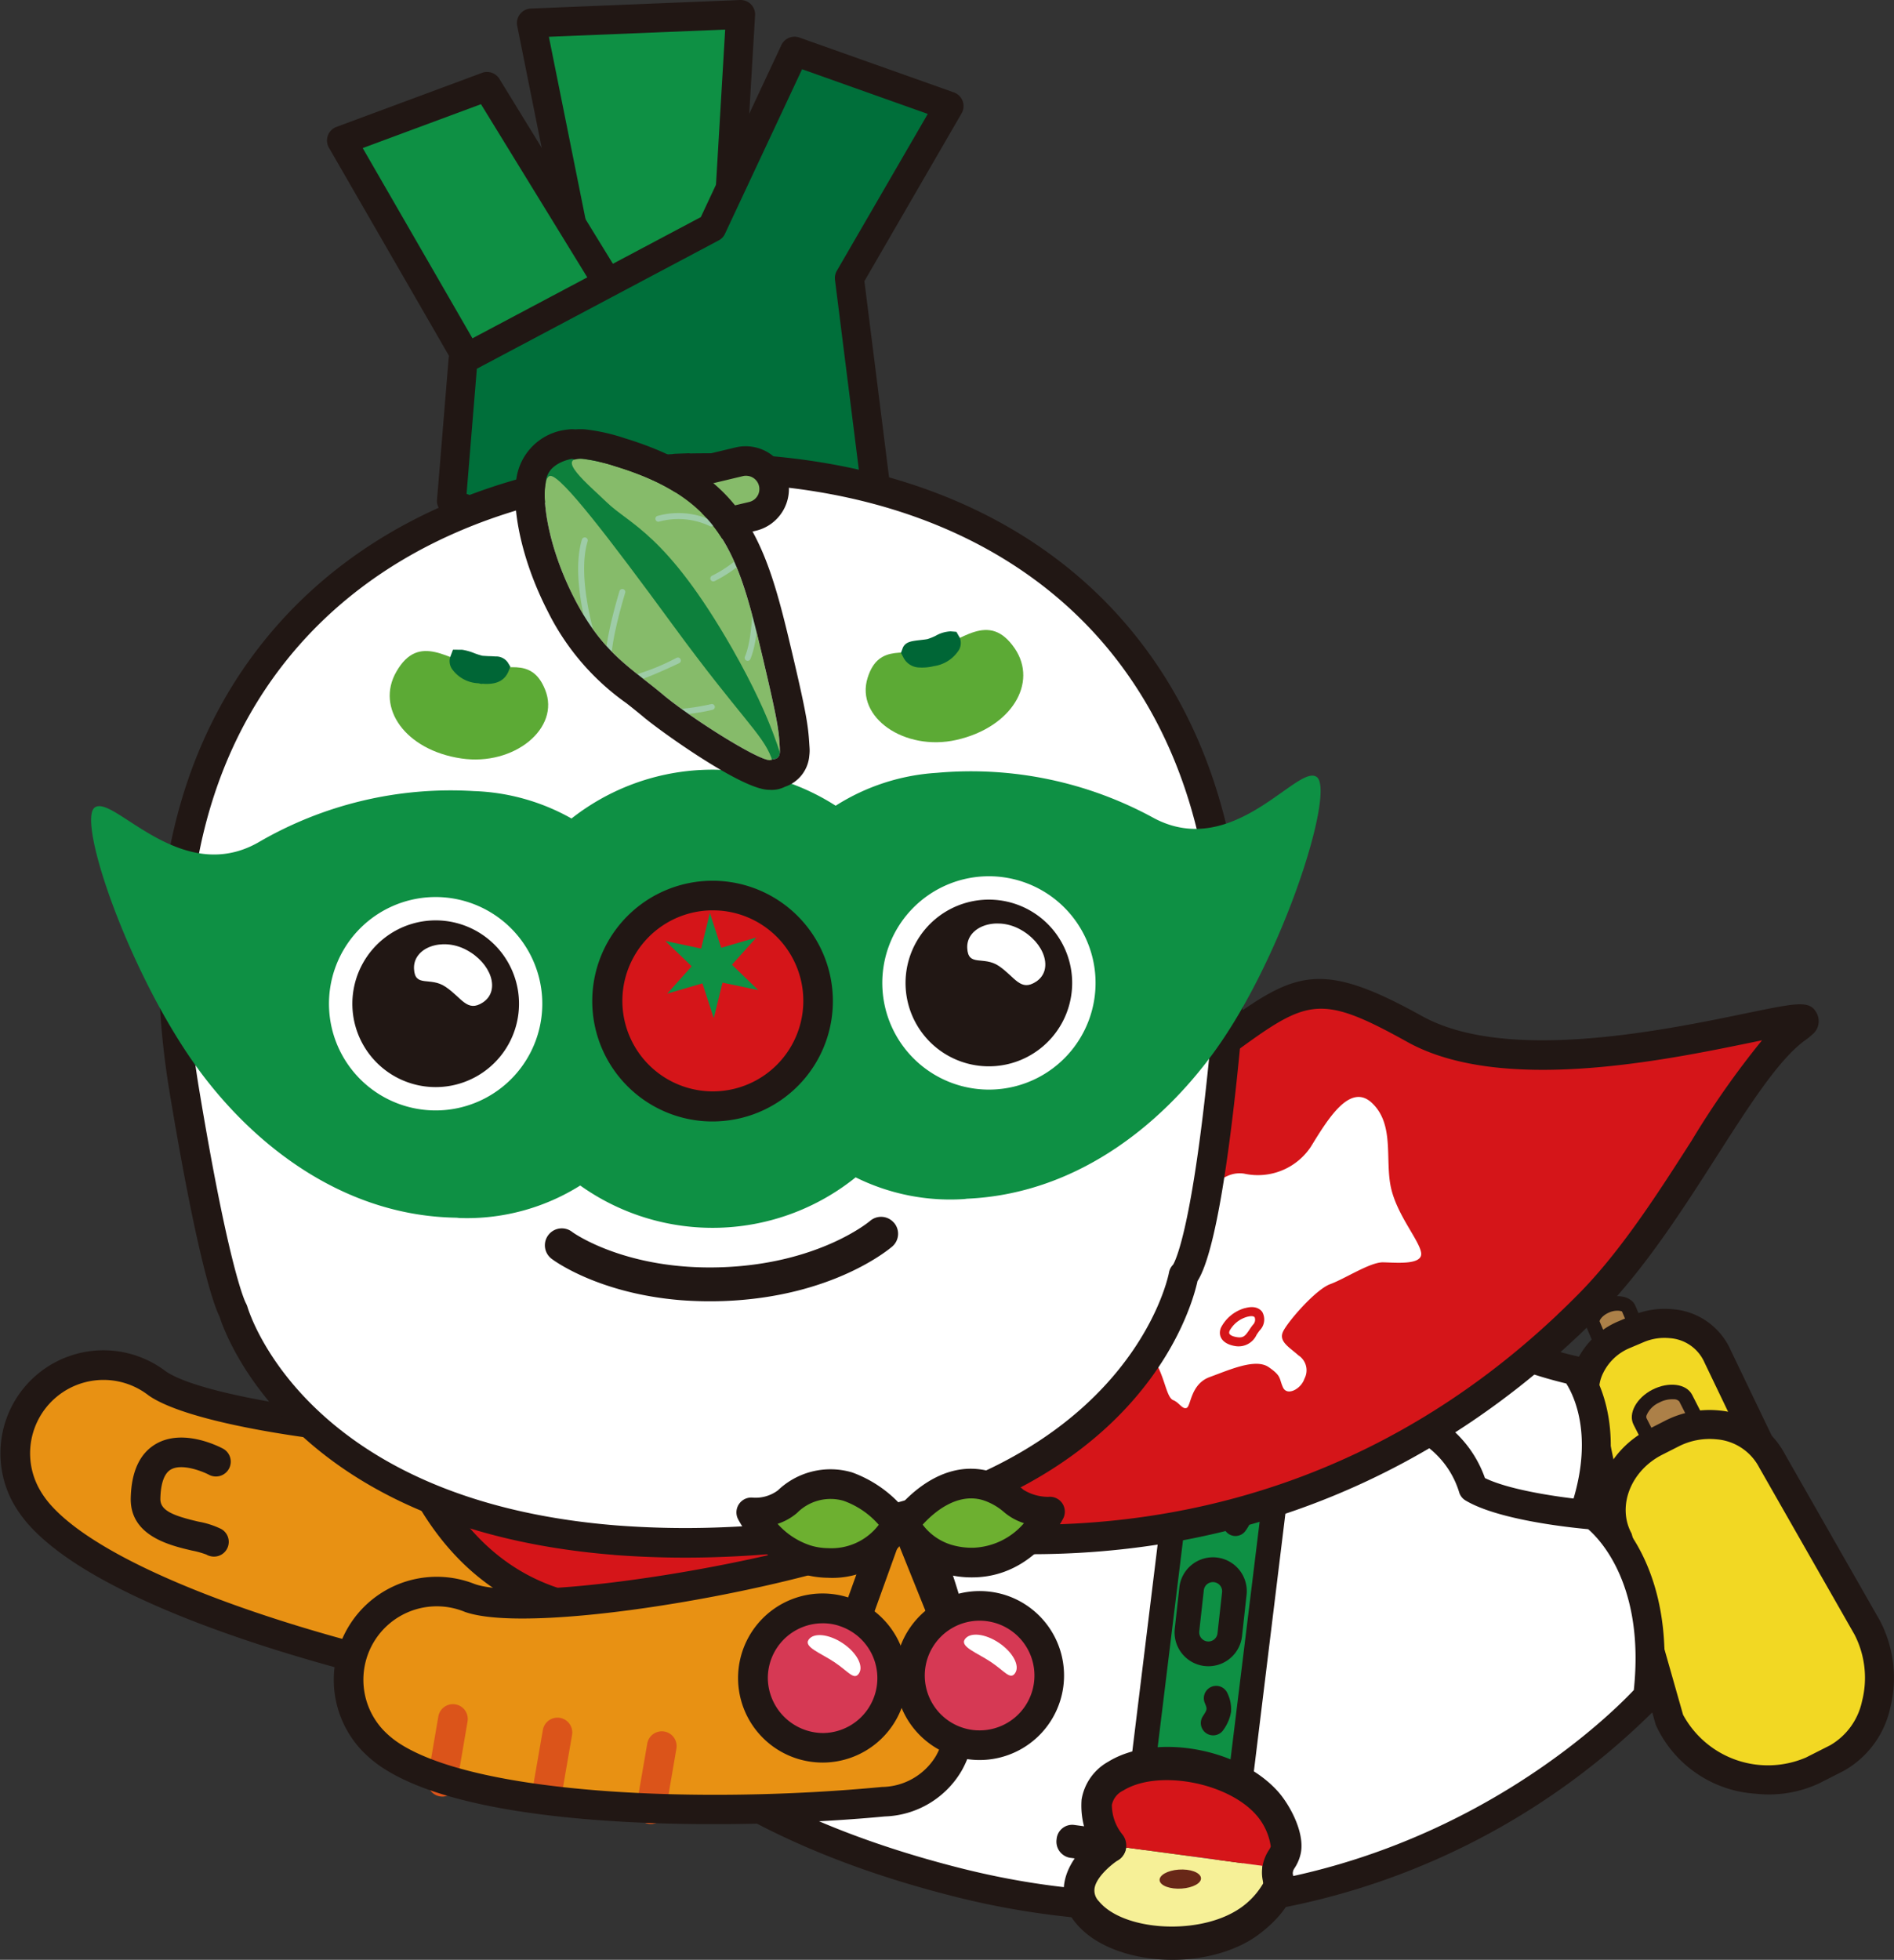
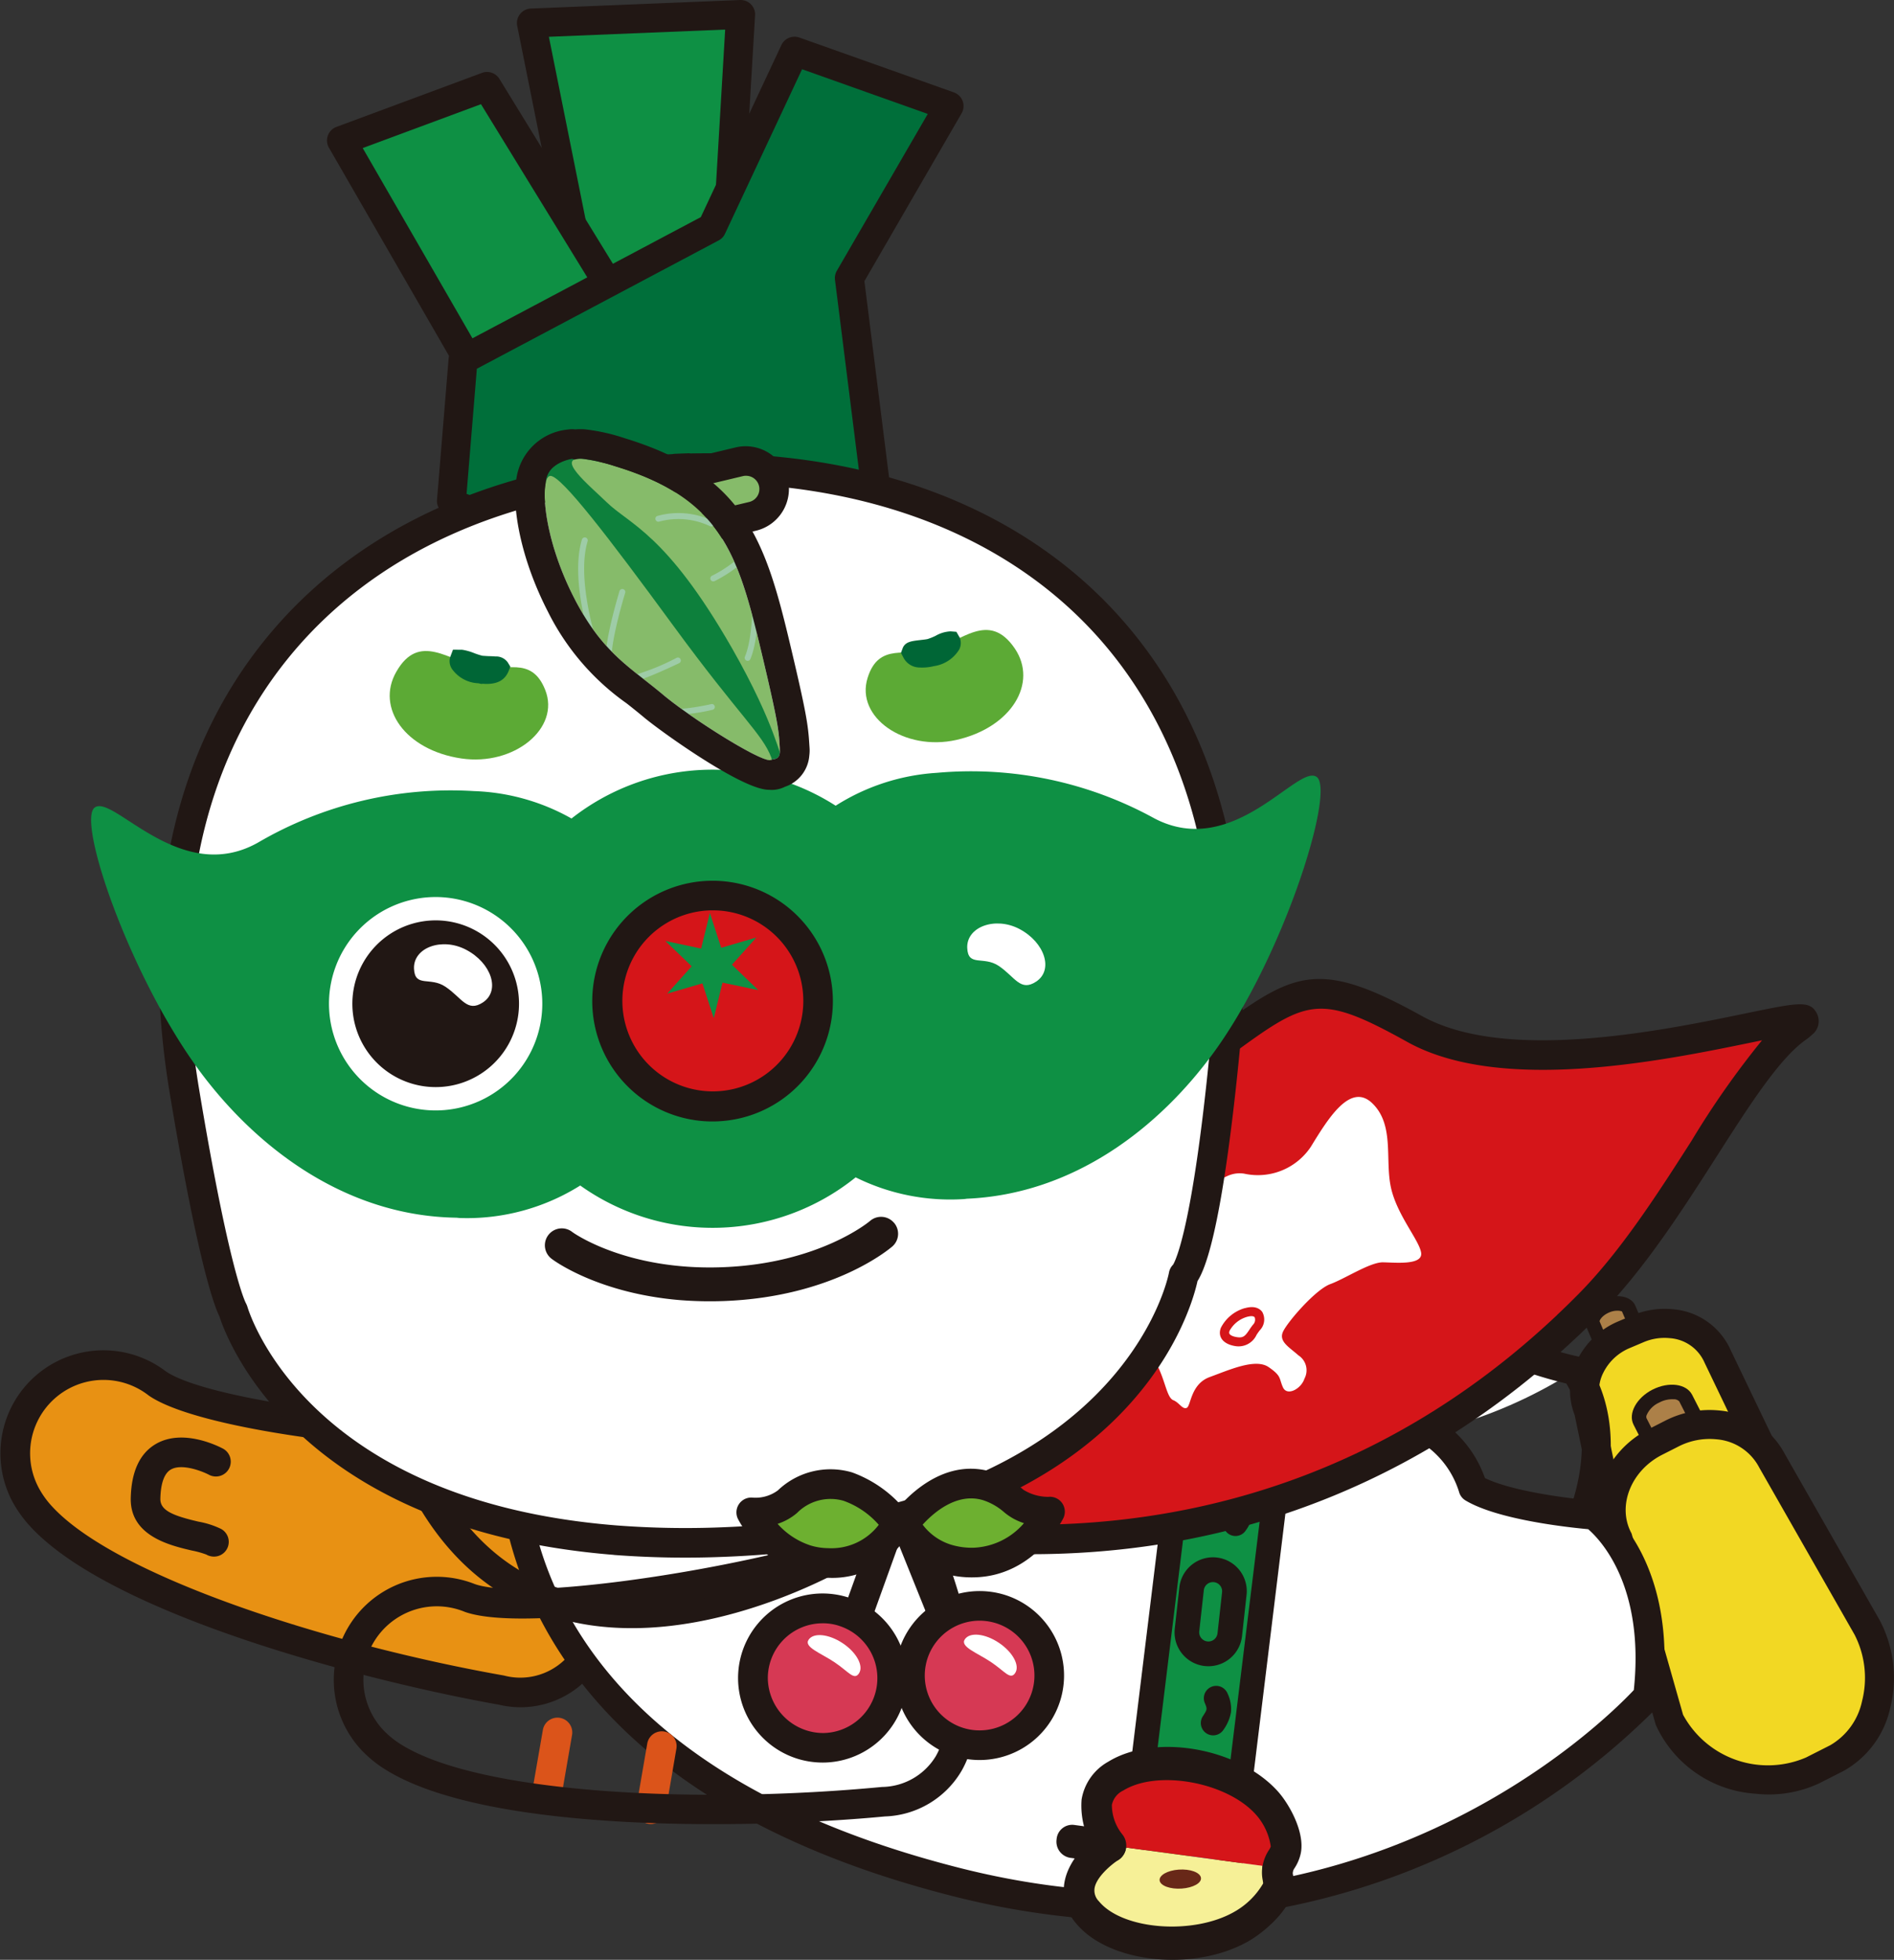
<svg xmlns="http://www.w3.org/2000/svg" xmlns:xlink="http://www.w3.org/1999/xlink" width="154.193" height="159.479" viewBox="0 0 154.193 159.479">
  <rect x="0" y="0" width="154.193" height="159.479" fill="#333333" stroke="none" />
  <defs>
    <clipPath id="a">
      <path d="M1271.084,2514.1l-20.257,10.743-.947,11.49s1.678,2.539,17.664,1.884,16.837-3.289,16.837-3.289l-2.1-16.72,8.111-14-12.578-4.468Z" fill="none" />
    </clipPath>
    <linearGradient id="b" x1="-25.989" y1="11.22" x2="-25.975" y2="11.22" gradientUnits="objectBoundingBox">
      <stop offset="0" stop-color="#fff" />
      <stop offset="0.323" stop-color="#fff" />
      <stop offset="0.401" stop-color="#fbfdfb" />
      <stop offset="0.479" stop-color="#eff7f2" />
      <stop offset="0.557" stop-color="#daeee3" />
      <stop offset="0.635" stop-color="#bee1cd" />
      <stop offset="0.713" stop-color="#9ad0b1" />
      <stop offset="0.791" stop-color="#6ebc8e" />
      <stop offset="0.868" stop-color="#3aa466" />
      <stop offset="0.927" stop-color="#0e9044" />
      <stop offset="0.963" stop-color="#08823f" />
      <stop offset="1" stop-color="#006f3a" />
    </linearGradient>
    <clipPath id="c">
      <path d="M1269.134,2533.678l0-.021c-.166.01-.328.023-.491.029s-.329,0-.492.011v.018c-28.324,1.487-44.985,20.7-40.022,50.586,2.649,15.933,3.983,17.942,3.983,17.942s5.8,20.093,39.811,18.815,37.558-21.722,37.558-21.722,1.674-1.033,3.351-18.213c2.672-27.363-12.146-44.663-36.1-47.151a60.46,60.46,0,0,0-7.6-.294" fill="none" />
    </clipPath>
    <radialGradient id="d" cx="1.016" cy="0.436" r="0.473" gradientTransform="matrix(0, 1, 1.002, 0, -15.685, 15.678)" gradientUnits="objectBoundingBox">
      <stop offset="0" stop-color="#0e9044" />
      <stop offset="0.03" stop-color="#0e9044" />
      <stop offset="0.041" stop-color="#24984a" />
      <stop offset="0.069" stop-color="#5dad59" />
      <stop offset="0.095" stop-color="#89be65" />
      <stop offset="0.118" stop-color="#aaca6e" />
      <stop offset="0.138" stop-color="#bdd274" />
      <stop offset="0.151" stop-color="#c5d576" />
      <stop offset="0.189" stop-color="#d1de94" />
      <stop offset="0.246" stop-color="#e2eaba" />
      <stop offset="0.302" stop-color="#eef3d8" />
      <stop offset="0.357" stop-color="#f7f9ed" />
      <stop offset="0.411" stop-color="#fdfdfa" />
      <stop offset="0.461" stop-color="#fff" />
      <stop offset="1" stop-color="#fff" />
    </radialGradient>
    <clipPath id="e">
      <path d="M1273.34,2533.141l-7.47,1.781a2.286,2.286,0,0,0-1.685,2.75l.011.01a2.269,2.269,0,0,0,2.74,1.682l7.464-1.78a2.277,2.277,0,0,0,1.688-2.743l-.005-.012a2.279,2.279,0,0,0-1.981-1.736,2.318,2.318,0,0,0-.762.048" fill="none" />
    </clipPath>
    <linearGradient id="f" x1="-145.366" y1="31.248" x2="-145.284" y2="31.248" gradientUnits="objectBoundingBox">
      <stop offset="0" stop-color="#6db030" />
      <stop offset="0.25" stop-color="#6db030" />
      <stop offset="1" stop-color="#86bb6a" />
    </linearGradient>
    <clipPath id="g">
      <path d="M1257.917,2534.3c-.828.08-.708,4.76,1.949,9.938,2.287,4.452,4.508,5.585,7.207,7.843,2.658,2.224,9.3,6.32,8.856,5.158-.738-1.959-2.513-3.28-7.988-10.754-5.377-7.339-9.049-12.09-9.974-12.186a.373.373,0,0,0-.05,0" fill="none" />
    </clipPath>
    <linearGradient id="h" x1="-48.912" y1="17.685" x2="-48.885" y2="17.685" xlink:href="#f" />
    <clipPath id="i">
      <path d="M1262.484,2536.409c1.905,1.864,4.862,2.542,10.221,11.883,3.632,6.35,3.971,9.251,3.913,8.265-.09-1.5-.058-1.892-1.652-8.545-1.839-7.659-3.359-11.928-11.683-14.48a15.041,15.041,0,0,0-2.6-.614c-2.583-.271.482,2.2,1.8,3.491" fill="none" />
    </clipPath>
    <linearGradient id="j" x1="-47.212" y1="18.23" x2="-47.186" y2="18.23" xlink:href="#f" />
  </defs>
  <g transform="translate(-1213.127 -2495.57)">
    <path d="M1262.6,2611.784c-6.573,2.1-31.826-.274-36.671-3.642a7.2,7.2,0,0,0-9.5,10.767c5.958,6.568,24.967,11.973,37.53,14.194s8.645-21.319,8.645-21.319" fill="#e89113" />
    <path d="M1214.2,2617.88h0a8.386,8.386,0,0,1,12.412-10.726c4.381,3.048,29.338,5.488,35.611,3.479l1.326-.422.23,1.373c.1.627,2.484,15.333-3.039,20.807a7.553,7.553,0,0,1-7,1.9c-10.3-1.822-31.544-7.213-38.21-14.571a10.14,10.14,0,0,1-1.328-1.839m47.383-4.62c-8.114,1.463-31.3-.616-36.348-4.127a5.974,5.974,0,0,0-8.921,7.578,7.311,7.311,0,0,0,1,1.391c5.167,5.708,22.453,11.27,36.843,13.816a5.2,5.2,0,0,0,4.889-1.239c3.487-3.454,3.125-12.791,2.539-17.419" fill="#211714" />
    <path d="M1230.715,2614.521s-5.6-3.023-5.738,2.977c-.071,2.9,4.377,2.86,5.544,3.532" fill="#e89113" />
    <path d="M1230.309,2622.216a1.179,1.179,0,0,1-.387-.144,7.564,7.564,0,0,0-1.183-.327c-1.76-.413-5.043-1.178-4.967-4.275.05-2.162.742-3.641,2.053-4.4,2.22-1.288,5.136.216,5.465.389a1.207,1.207,0,0,1-1.145,2.125c-.524-.279-2.215-.952-3.113-.427-.671.39-.832,1.5-.85,2.372-.023.96,1.025,1.382,3.106,1.868a6.985,6.985,0,0,1,1.833.589,1.2,1.2,0,0,1-.812,2.231" fill="#211714" />
    <path d="M1343.676,2601.285c1.1-.465,2.261-.23,2.582.532l1,2.35c.323.762-.313,1.758-1.421,2.223s-2.262.23-2.579-.528l-1-2.353c-.318-.761.315-1.755,1.421-2.224" fill="#211714" />
    <path d="M1344.347,2605.4a1.5,1.5,0,0,0,.234.048,1.654,1.654,0,0,0,.79-.14c.552-.232.782-.6.785-.717l-.985-2.311c0,.019-.08-.029-.241-.045a1.654,1.654,0,0,0-.8.139c-.548.233-.776.606-.779.721l.983,2.307s0,0,.009,0" fill="#ac8048" />
    <path d="M1346.473,2603.7a4.86,4.86,0,0,1,6.482,2.227l5.509,11.482c1.464,3.465-.032,7.326-2.632,8.42l-1.654.7c-2.594,1.1-7.6.229-9.189-4.009l-2.535-12.15a4.863,4.863,0,0,1,2.917-6.206Z" fill="#f2d823" />
    <path d="M1350.872,2628.1a8.11,8.11,0,0,1-6.988-5.16.834.834,0,0,1-.047-.173l-2.515-12.045a5.512,5.512,0,0,1,.178-4.416,6.55,6.55,0,0,1,3.413-3.224l1.1-.466a6.741,6.741,0,0,1,3.3-.506,5.635,5.635,0,0,1,4.727,3.362l5.487,11.429a8.4,8.4,0,0,1,.261,5.986,6.529,6.529,0,0,1-3.5,4.035l-1.647.7a7.779,7.779,0,0,1-3.771.479m-4.75-5.91a5.937,5.937,0,0,0,4.994,3.561,5.524,5.524,0,0,0,2.607-.3l1.647-.7a4.181,4.181,0,0,0,2.18-2.612,6.016,6.016,0,0,0-.17-4.262l-5.487-11.433a3.326,3.326,0,0,0-2.823-1.98,4.32,4.32,0,0,0-2.138.328l-1.1.466a4.2,4.2,0,0,0-2.194,2.055,3.156,3.156,0,0,0-.093,2.6,1.105,1.105,0,0,1,.066.22Z" fill="#211714" />
-     <path d="M1333.63,2603.907c1.872,1.926,7.707,3.2,7.707,3.2s3.664,4.37.368,12.65a38.17,38.17,0,0,1-14.828,5.573" fill="#fff" />
+     <path d="M1333.63,2603.907c1.872,1.926,7.707,3.2,7.707,3.2a38.17,38.17,0,0,1-14.828,5.573" fill="#fff" />
    <path d="M1326.755,2626.5a1.18,1.18,0,0,1-.071-2.337,38.294,38.294,0,0,0,14.053-5.18c2.343-6.171.556-9.8-.1-10.829-1.525-.363-6.05-1.567-7.852-3.423a1.18,1.18,0,0,1,1.692-1.645c1.182,1.218,4.987,2.4,7.108,2.867a1.149,1.149,0,0,1,.655.393c.168.2,4.076,5.011.56,13.843a1.19,1.19,0,0,1-.409.523,38.93,38.93,0,0,1-15.323,5.779,1.1,1.1,0,0,1-.315.009" fill="#211714" />
    <path d="M1347.664,2608.652c1.319-.671,2.762-.48,3.224.427l1.431,2.8c.46.907-.233,2.187-1.549,2.859s-2.764.485-3.223-.424l-1.429-2.806c-.465-.907.233-2.187,1.546-2.859" fill="#211714" />
    <path d="M1349.406,2609.44a2.226,2.226,0,0,0-1.206.269,1.993,1.993,0,0,0-1.018,1.021.355.355,0,0,0-.011.245l1.429,2.8c.034.071.183.152.432.178a2.24,2.24,0,0,0,1.2-.267c.832-.426,1.126-1.09,1.032-1.269l-1.426-2.806a.592.592,0,0,0-.431-.175" fill="#ac8048" />
    <path d="M1349.209,2612.246c3.095-1.579,6.75-.61,8.169,2.172l7.778,13.633c2.111,4.132.6,9.01-2.5,10.589l-1.966,1c-3.1,1.582-9.326.956-11.658-4.117l-4.184-14.725c-1.417-2.778-.053-6.3,3.039-7.886Z" fill="#f2d823" />
    <path d="M1355.972,2641.53a9.6,9.6,0,0,1-8.008-5.514,1.119,1.119,0,0,1-.063-.17l-4.153-14.615c-1.619-3.335-.019-7.514,3.607-9.367l1.315-.671a7.927,7.927,0,0,1,4.421-.843,6.683,6.683,0,0,1,5.337,3.534l7.754,13.583a10.064,10.064,0,0,1,.822,7.133,7.774,7.774,0,0,1-3.809,5.093l-1.971,1a9.689,9.689,0,0,1-5.252.834m-5.825-6.418a7.857,7.857,0,0,0,10.007,3.481l1.975-1a5.45,5.45,0,0,0,2.589-3.585,7.681,7.681,0,0,0-.612-5.418L1356.352,2615a4.3,4.3,0,0,0-3.505-2.306,5.546,5.546,0,0,0-3.1.6l-1.318.668c-2.507,1.282-3.641,4.109-2.525,6.3a.7.7,0,0,1,.084.213Z" fill="#211714" />
    <path d="M1254.935,2611.249s-4.522,27.188,36.042,37.474c35.427,8.982,56.292-15.109,56.292-15.109,1.283-10.76-4.392-14.75-4.392-14.75s-7.03-.531-9.831-2.207a8.437,8.437,0,0,0-2.863-4.19" fill="#fff" />
    <path d="M1300.13,2651.561a66.048,66.048,0,0,1-9.447-1.694c-41.137-10.434-36.959-38.528-36.912-38.81a1.18,1.18,0,1,1,2.328.384c-.175,1.091-3.769,26.265,35.165,36.136,32.311,8.186,52.479-11.932,54.874-14.477.9-8.485-2.736-12.242-3.714-13.09-1.531-.141-7.331-.752-9.984-2.336a1.171,1.171,0,0,1-.531-.7,7.31,7.31,0,0,0-2.406-3.538,1.181,1.181,0,0,1,1.361-1.931,9.39,9.39,0,0,1,3.154,4.344c2.3,1.124,7.172,1.707,8.949,1.841a1.2,1.2,0,0,1,.594.209c.254.181,6.231,4.528,4.883,15.855a1.226,1.226,0,0,1-.279.637,58.774,58.774,0,0,1-48.035,17.173" fill="#211714" />
    <path d="M1316.231,2607.5a1.89,1.89,0,0,1,1.645,2.113l-5.193,42.436a1.889,1.889,0,0,1-2.107,1.646l-4.191-.509a1.893,1.893,0,0,1-1.652-2.111l5.194-42.439a1.893,1.893,0,0,1,2.113-1.648Z" fill="#0e9044" />
    <path d="M1318.876,2609.73l-5.193,42.436a2.9,2.9,0,0,1-3.228,2.524l-4.191-.512a2.9,2.9,0,0,1-2.53-3.228l5.2-42.436a2.9,2.9,0,0,1,3.225-2.524l4.191.512a2.9,2.9,0,0,1,2.527,3.228m-13.149,41.462a.886.886,0,0,0,.779.993l4.191.512a.886.886,0,0,0,.992-.77l5.2-42.439a.891.891,0,0,0-.776-.992l-4.194-.513a.9.9,0,0,0-.995.773Z" fill="#211714" />
    <path d="M1313.346,2634.884a3.467,3.467,0,0,1-.611,1.443,1,1,0,0,1-1.687-1.087c.374-.58.374-.58.159-1.1a1,1,0,0,1,1.86-.754,2.953,2.953,0,0,1,.279,1.5" fill="#211714" />
    <path d="M1313.735,2612.666a3.459,3.459,0,0,1-.611,1.44,1,1,0,1,1-1.681-1.087c.368-.577.368-.577.159-1.1a1,1,0,1,1,1.857-.751,2.927,2.927,0,0,1,.276,1.5" fill="#1d9ed7" />
    <path d="M1315.161,2618.662a3.441,3.441,0,0,1-.612,1.446,1,1,0,1,1-1.681-1.092c.371-.577.368-.577.156-1.1a1,1,0,1,1,1.857-.752,2.929,2.929,0,0,1,.28,1.5" fill="#211714" />
    <path d="M1309.294,2652.018a3.516,3.516,0,0,1-.618,1.446,1,1,0,0,1-1.681-1.086c.371-.58.374-.583.162-1.1a1,1,0,1,1,1.854-.757,3,3,0,0,1,.283,1.5" fill="#1d9ed7" />
    <path d="M1310.7,2640.541a3.5,3.5,0,0,1-.615,1.443,1,1,0,1,1-1.684-1.084c.368-.581.371-.58.159-1.1a1,1,0,0,1,1.854-.758,2.929,2.929,0,0,1,.286,1.5" fill="#1d9ed7" />
    <path d="M1312.124,2646.543a3.558,3.558,0,0,1-.612,1.444,1,1,0,0,1-1.686-1.09c.373-.574.373-.574.161-1.1a1,1,0,1,1,1.857-.752,3,3,0,0,1,.28,1.5" fill="#1d9ed7" />
    <path d="M1312.064,2623.346a1.749,1.749,0,0,1,1.545,1.937l-.362,3.315a1.752,1.752,0,0,1-3.482-.385l.362-3.322a1.76,1.76,0,0,1,1.937-1.545" fill="#0e9044" />
    <path d="M1314.607,2625.392l-.365,3.319a2.754,2.754,0,0,1-5.475-.607l.368-3.318a2.753,2.753,0,1,1,5.472.606m-3.848,2.934a.748.748,0,0,0,1.487.163l.368-3.319a.748.748,0,1,0-1.486-.166Z" fill="#211714" />
    <path d="M1303.572,2645.75s-4.219,2.634-1.905,5.438,8.728,3.339,12.563,1.13a7.147,7.147,0,0,0,2.921-3.08c.191-.673-.13-1,0-1.663" fill="#f6f097" />
    <path d="M1318.418,2649.328c-.019.1-.044.194-.073.3-.454,1.611-2.408,3.234-3.528,3.882-4.415,2.549-11.392,1.842-14.079-1.418a4.04,4.04,0,0,1-.968-3.25c.376-2.447,2.889-4.072,3.177-4.255a1.2,1.2,0,0,1,1.7.491,1.407,1.407,0,0,1-.455,1.838c-.58.369-1.85,1.424-1.961,2.354a1.249,1.249,0,0,0,.367,1.027c1.919,2.327,7.7,2.764,11.04.835a6.282,6.282,0,0,0,2.315-2.281c.01-.044.01-.05-.022-.254a3.2,3.2,0,0,1,0-1.3,1.247,1.247,0,0,1,1.488-1.021,1.319,1.319,0,0,1,.953,1.6.868.868,0,0,0,.02.262,3.537,3.537,0,0,1,.018,1.2" fill="#211714" />
    <path d="M1303.572,2645.75s-2.926-3.6.388-5.646,9.6-.87,12.337,2.22a5.99,5.99,0,0,1,1.521,3.686c-.086.681-.524.916-.663,1.565" fill="#d51519" />
    <path d="M1319.032,2646.349a3.531,3.531,0,0,1-.507,1.232,1.214,1.214,0,0,0-.149.292,1.257,1.257,0,0,1-1.494,1.023,1.334,1.334,0,0,1-.943-1.61,3.5,3.5,0,0,1,.505-1.185,1.169,1.169,0,0,0,.138-.273,4.96,4.96,0,0,0-1.192-2.574c-2.358-2.666-8.022-3.7-10.811-1.981a1.675,1.675,0,0,0-.933,1.173,3.831,3.831,0,0,0,.867,2.419,1.427,1.427,0,0,1-.126,1.9,1.187,1.187,0,0,1-1.757-.126,6.535,6.535,0,0,1-1.449-4.632,4.326,4.326,0,0,1,2.16-3.07c3.814-2.351,10.685-1.137,13.864,2.461.836.951,2.076,3.09,1.851,4.8-.008.053-.016.1-.024.149" fill="#211714" />
    <path d="M1309.09,2647.711c.936-.065,1.737.231,1.808.659s-.635.819-1.563.885-1.734-.227-1.8-.651.631-.829,1.555-.893" fill="#682818" />
    <path d="M1303.831,2645.967a1.275,1.275,0,0,1-1.385,1.081l-2.219-.3a1.333,1.333,0,0,1-1.081-1.507,1.275,1.275,0,0,1,1.4-1.169l2.218.3a1.333,1.333,0,0,1,1.087,1.507.408.408,0,0,0-.015.088" fill="#211714" />
    <path d="M1275.682,2617.4s36.865,14.6,66.852-15.723c7.045-7.133,12.258-19.169,16.877-22.46s-20.064,6.225-31.123.081-9.458-1.9-26.351,8.419c-12.3,7.517-22.237,6.148-22.237,6.148Z" fill="#1d9ed7" />
    <path d="M1275.682,2617.4s36.865,14.6,66.852-15.723c7.045-7.133,12.258-19.169,16.877-22.46s-20.064,6.225-31.123.081-9.458-1.9-26.351,8.419c-12.3,7.517-22.237,6.148-22.237,6.148Z" fill="#d51519" />
    <path d="M1341.555,2604.324h0c-29.853,28.178-65.951,14.342-66.312,14.2a1.2,1.2,0,0,1-.742-1.323l4.015-23.535a1.2,1.2,0,0,1,1.349-.99c.1.012,9.7,1.193,21.448-5.982,4.61-2.812,7.77-5.133,10.313-6.995,6.748-4.947,8.564-6.274,17.251-1.453,6.847,3.808,19.544,1.2,26.365-.21,4.334-.894,5.241-1.078,5.8.01a1.4,1.4,0,0,1-.405,1.737,4.869,4.869,0,0,1-.523.42c-2.17,1.547-4.608,5.379-7.247,9.5-2.753,4.306-5.881,9.178-9.48,12.827-.609.618-1.215,1.212-1.832,1.8m-64.514,12.278c5.693,1.893,36.753,10.609,62.851-14.028l0-.006c.6-.562,1.19-1.14,1.778-1.736,3.423-3.463,6.475-8.225,9.164-12.428a70.686,70.686,0,0,1,5.743-8.186c-.282.06-.572.122-.856.178-7.129,1.465-20.392,4.2-28.02-.041-7.338-4.077-8.177-3.466-14.659,1.287-2.444,1.788-5.788,4.238-10.479,7.1-10.224,6.246-18.817,6.541-21.864,6.408Z" fill="#211714" />
    <path d="M1300.863,2596.529a6.994,6.994,0,0,1,.45,2.587c-.183.342.382.913,1.356,1.937s2.208,3.474,2.684,3.8c1.079.728,1.54.841,2.106,2.066.561,1.209.7,2.4,1.19,2.595s.734.766,1.086.625.308-1.94,1.88-2.511,3.71-1.55,4.79-.81.835.912,1.17,1.651,1.478.13,1.749-.709a1.448,1.448,0,0,0-.495-1.9c-.737-.66-1.616-1.121-1.252-1.918s2.648-3.437,3.848-3.875,3.25-1.793,4.295-1.774,3.283.255,3.1-.8-2-3.094-2.469-5.353.3-5.043-1.5-6.786-3.619,1.279-5.015,3.549a5.18,5.18,0,0,1-5.435,2.171c-1.575-.223-2.359,1.084-3.528,1.477a9.786,9.786,0,0,0-2.939,1.225,7.661,7.661,0,0,1-3.455,1.37c-1.665.31-3.907.29-3.623,1.379m13.616,5.5c.869-.247,1.257.089,1.413.3a1.255,1.255,0,0,1-.191,1.493c-.1.12-.176.242-.263.366a1.613,1.613,0,0,1-1.718.929c-1.026-.157-1.471-.774-1.192-1.494a3.166,3.166,0,0,1,1.951-1.6" fill="#fff" />
    <path d="M1313.228,2604.124c.044.061.178.2.636.264.493.069.649-.125.963-.587a4.807,4.807,0,0,1,.309-.432.57.57,0,0,0,.136-.6c-.083-.115-.307-.123-.624-.038a2.365,2.365,0,0,0-1.416,1.126c-.068.173-.023.249,0,.269" fill="#fff" />
-     <path d="M1282.257,2621.669s-26.321,15.974-35.939-8.05" fill="#d51519" />
    <path d="M1262.112,2627.939a20.52,20.52,0,0,1-4.359-.929c-5.627-1.881-9.842-6.237-12.528-12.951a1.179,1.179,0,1,1,2.189-.877c2.422,6.041,6.15,9.936,11.087,11.588,10.439,3.484,23.018-4.033,23.144-4.112a1.182,1.182,0,0,1,1.226,2.022c-.483.293-10.569,6.317-20.759,5.259" fill="#211714" />
-     <path d="M1287.688,2619.335c-5.771,3.782-30.741,8.231-36.307,6.276a7.2,7.2,0,0,0-6.284,12.913c7.49,4.744,27.249,4.878,39.951,3.666s2.64-22.855,2.64-22.855" fill="#e89113" />
-     <path d="M1248.27,2641.4a1.213,1.213,0,0,1-.332-1.047l.878-5.124a1.207,1.207,0,0,1,2.379.407l-.875,5.125a1.2,1.2,0,0,1-2.05.639" fill="#db541a" />
    <path d="M1256.764,2642.521a1.206,1.206,0,0,1-.332-1.05l.891-5.126a1.205,1.205,0,0,1,2.375.413l-.887,5.126a1.215,1.215,0,0,1-1.393.986,1.243,1.243,0,0,1-.654-.349" fill="#db541a" />
    <path d="M1265.265,2643.637a1.186,1.186,0,0,1-.33-1.046l.885-5.132a1.2,1.2,0,0,1,2.374.406l-.88,5.133a1.218,1.218,0,0,1-1.4.986,1.188,1.188,0,0,1-.654-.347" fill="#db541a" />
    <path d="M1242.685,2638.123h0a8.384,8.384,0,0,1,9.095-13.648c5.032,1.768,29.742-2.542,35.249-6.15l1.165-.761.588,1.263c.267.573,6.482,14.117,2.621,20.859a7.523,7.523,0,0,1-6.239,3.7c-10.416.993-32.321,1.466-40.711-3.848a9.672,9.672,0,0,1-1.768-1.418m44.428-17.1c-7.422,3.577-30.332,7.764-36.132,5.723a5.977,5.977,0,0,0-6.579,9.686,7.359,7.359,0,0,0,1.336,1.074c6.508,4.118,24.645,4.87,39.195,3.483a5.2,5.2,0,0,0,4.377-2.5c2.443-4.258-.4-13.16-2.2-17.467" fill="#211714" />
    <path d="M1271.529,2528.8l1.9-32.052-17.032.694,6.506,32.406Z" fill="#0e9044" />
    <path d="M1262.777,2531.02a1.176,1.176,0,0,1-1.033-.942l-6.51-32.4a1.183,1.183,0,0,1,1.108-1.412l17.03-.694a1.176,1.176,0,0,1,.893.353,1.16,1.16,0,0,1,.333.893l-1.9,32.052a1.182,1.182,0,0,1-1.032,1.1l-8.628,1.046a1.183,1.183,0,0,1-.266,0m-4.96-32.453,6.025,29.977,6.565-.8,1.762-29.763Z" fill="#211714" />
    <path d="M1265.516,2523.345l-12.739-20.734-11.843,4.394,10.98,19.027Z" fill="#0e9044" />
    <path d="M1251.789,2527.206a1.177,1.177,0,0,1-.9-.585l-10.981-19.026a1.181,1.181,0,0,1,.615-1.7l11.843-4.394a1.182,1.182,0,0,1,1.417.487l12.736,20.737a1.177,1.177,0,0,1-.776,1.772l-13.6,2.687a1.157,1.157,0,0,1-.351.017m-9.135-19.581,9.859,17.087,11.108-2.194-11.34-18.464Z" fill="#211714" />
    <g clip-path="url(#a)">
      <rect width="41.633" height="37.219" transform="translate(1249.393 2538.646) rotate(-84.072)" fill="url(#b)" />
    </g>
    <path d="M1255.854,2539.2c-5.128-.533-6.56-1.617-6.957-2.22a1.131,1.131,0,0,1-.191-.749l.944-11.487a1.17,1.17,0,0,1,.622-.944l19.91-10.563,6.559-14a1.181,1.181,0,0,1,1.464-.612l12.578,4.464a1.181,1.181,0,0,1,.628,1.705l-7.912,13.656,2.052,16.321a1.261,1.261,0,0,1-.046.51c-.411,1.277-3.281,3.51-17.911,4.108a84.345,84.345,0,0,1-11.74-.192m-4.743-3.441a15.524,15.524,0,0,0,4.986,1.092,81.992,81.992,0,0,0,11.4.183c11.616-.472,14.849-1.983,15.641-2.52l-2.033-16.162a1.173,1.173,0,0,1,.147-.739l7.406-12.77-10.234-3.635-6.274,13.388a1.149,1.149,0,0,1-.515.541l-19.687,10.444Z" fill="#211714" />
    <g clip-path="url(#c)">
      <rect width="91.9" height="92.051" transform="translate(1216.348 2620.097) rotate(-84.072)" fill="url(#d)" />
    </g>
    <path d="M1263.108,2622.1h0c-25.914-2.078-31.566-17.689-32.113-19.4-.429-.861-1.764-4.422-4.054-18.2-2.449-14.755.2-27.465,7.667-36.754,7.356-9.158,18.86-14.419,33.258-15.221a1.5,1.5,0,0,1,.231-.029l.989-.037a1.144,1.144,0,0,1,.248.011c15.214-.285,27.8,4.725,35.739,14.219,7.226,8.632,10.324,20.581,8.965,34.556-.721,7.34-1.872,16.15-3.42,18.573-.574,2.617-5.8,21.213-38.652,22.446a76.814,76.814,0,0,1-8.858-.159m5.287-87.207a1.066,1.066,0,0,1-.18.022c-13.8.725-24.773,5.683-31.727,14.336-7.026,8.742-9.5,20.789-7.168,34.852,2.476,14.926,3.777,17.423,3.832,17.521a1.666,1.666,0,0,1,.118.281c.191.642,4.947,15.787,30.029,17.791h0a73.86,73.86,0,0,0,8.576.156c32.66-1.226,36.387-20.529,36.419-20.724a1.209,1.209,0,0,1,.334-.646c.185-.3,1.589-2.987,3-17.477,1.3-13.315-1.608-24.649-8.406-32.778-7.5-8.963-19.517-13.674-34.066-13.344-.062,0-.118-.006-.177-.012Z" fill="#211714" />
    <path d="M1320.312,2558.791c-1.533-1.083-6.754,6.772-13.217,3.369a31,31,0,0,0-17.695-3.7,17.335,17.335,0,0,0-8.241,2.676,18.581,18.581,0,0,0-21.505,1.041,17.315,17.315,0,0,0-7.935-2.23,31.1,31.1,0,0,0-17.585,4.188c-6.357,3.582-11.8-3.974-13.3-2.849s3.049,14.282,8.907,21.92c4.742,6.178,11.859,11.3,20.463,11.454.115,0,.228.018.34.027a17.352,17.352,0,0,0,9.821-2.645,18.571,18.571,0,0,0,22.422-.664,17.323,17.323,0,0,0,8.767,1.771,2.711,2.711,0,0,0,.287-.032c8.629-.371,15.617-5.7,20.19-12.026,5.637-7.8,9.83-21.241,8.283-22.3" fill="#0e9044" />
    <path d="M1285.9,2595.068a1.377,1.377,0,0,0-1.942-.143c-.039.038-4.122,3.467-11.991,3.766s-12.192-2.823-12.233-2.851a1.377,1.377,0,1,0-1.653,2.2c.173.13,3.8,2.795,10.476,3.334a31.186,31.186,0,0,0,3.515.069c8.911-.336,13.506-4.278,13.7-4.441a1.372,1.372,0,0,0,.13-1.937" fill="#211714" />
    <path d="M1279.722,2576.72a8.589,8.589,0,1,1-8.9-8.262,8.58,8.58,0,0,1,8.9,8.262" fill="#d51519" />
    <path d="M1270.352,2586.8a9.795,9.795,0,1,1,10.574-10.126,9.79,9.79,0,0,1-9.419,10.148,9.585,9.585,0,0,1-1.155-.022m1.391-17.127c-.288-.021-.584-.025-.881-.017a7.366,7.366,0,1,0,.881.017" fill="#211714" />
    <path d="M1257.27,2576.928a8.683,8.683,0,1,1-9-8.355,8.689,8.689,0,0,1,9,8.355" fill="#fff" />
    <path d="M1246.738,2570.726a6.784,6.784,0,1,1-4.666,8.383,6.788,6.788,0,0,1,4.666-8.383" fill="#211714" />
    <path d="M1246.832,2574.406c.072,1.561,1.321.616,2.568,1.468,1.328.89,1.758,2.11,3.041,1.269,1.439-.943.708-3.2-1.375-4.29-1.965-1.029-4.313-.169-4.234,1.553" fill="#fff" />
-     <path d="M1302.312,2575.238a8.681,8.681,0,1,1-9-8.356,8.685,8.685,0,0,1,9,8.356" fill="#fff" />
-     <path d="M1291.78,2569.035a6.783,6.783,0,1,1-4.672,8.386,6.786,6.786,0,0,1,4.672-8.386" fill="#211714" />
    <path d="M1291.871,2572.715c.072,1.565,1.316.617,2.575,1.463,1.321.9,1.757,2.116,3.031,1.274,1.439-.94.714-3.2-1.371-4.292-1.966-1.024-4.31-.166-4.235,1.555" fill="#fff" />
    <path d="M1283.762,2550.725c.917-2.93,3.244-1.682,5.208-2.239,2.4-.68,4.652-3.267,6.778-.137,1.888,2.8-.267,6.419-4.759,7.433-4.222.949-8.242-1.839-7.227-5.057" fill="#5caa35" />
    <path d="M1257.512,2551.708c-1.128-2.849-3.355-1.435-5.356-1.841-2.449-.5-4.9-2.906-6.766.372-1.684,2.933.737,6.381,5.3,7.053,4.279.631,8.074-2.45,6.822-5.584" fill="#5caa35" />
    <g clip-path="url(#e)">
      <rect width="7.399" height="12.377" transform="translate(1263.584 2539.439) rotate(-84.072)" fill="url(#f)" />
    </g>
    <path d="M1266.128,2540.621a3.487,3.487,0,0,1-.533-6.869l7.464-1.783a3.539,3.539,0,0,1,4.2,2.579,3.492,3.492,0,0,1-2.58,4.208l-7.464,1.785a3.507,3.507,0,0,1-1.086.08m7.826-6.33a1.063,1.063,0,0,0-.336.021l-7.464,1.783a1.078,1.078,0,0,0,.5,2.1l7.472-1.778a1.08,1.08,0,0,0-.168-2.125" fill="#211714" />
    <path d="M1259.686,2532.907s-2.083.3-2.142,1.959,18.42,22.772,18.4,22.571.747.158.671-.88-6.179-21.19-16.932-23.65" fill="#0d803c" />
    <g clip-path="url(#g)">
      <rect width="22.072" height="21.657" transform="translate(1254.827 2556.162) rotate(-84.072)" fill="url(#h)" />
    </g>
    <path d="M1261.526,2548.368a.235.235,0,0,1-.208-.163c-.072-.221-1.809-5.442-.816-8.728a.242.242,0,0,1,.465.137c-.951,3.143.79,8.385.808,8.437a.244.244,0,0,1-.15.307.192.192,0,0,1-.1.01" fill="#9ecca7" />
    <g clip-path="url(#i)">
      <rect width="22.843" height="21.051" transform="translate(1255.738 2555.368) rotate(-84.072)" fill="url(#j)" />
    </g>
    <path d="M1262.713,2549.767a.237.237,0,0,1-.216-.176c-.341-1.305,1.011-5.738,1.066-5.928a.243.243,0,0,1,.464.143c-.383,1.245-1.321,4.691-1.067,5.662a.239.239,0,0,1-.17.3.222.222,0,0,1-.077,0" fill="#9ecca7" />
    <path d="M1264.072,2551.161c-.021,0-.046-.011-.064-.013a.235.235,0,0,1-.177-.291.227.227,0,0,1,.288-.177,18.558,18.558,0,0,0,4.092-1.579.241.241,0,0,1,.206.436c-.844.4-3.588,1.684-4.345,1.624" fill="#9ecca7" />
    <path d="M1267.266,2553.748a2.955,2.955,0,0,1-1.071-.256.243.243,0,0,1-.1-.325.238.238,0,0,1,.322-.1c.983.505,3.662.025,4.608-.2a.238.238,0,1,1,.115.462,15.234,15.234,0,0,1-3.871.418" fill="#9ecca7" />
    <path d="M1271.011,2538.413a.254.254,0,0,1-.075-.022,6.015,6.015,0,0,0-4.125-.381.239.239,0,0,1-.311-.142.235.235,0,0,1,.136-.309,6.391,6.391,0,0,1,4.488.39.239.239,0,0,1,.127.315.242.242,0,0,1-.24.149" fill="#9ecca7" />
    <path d="M1271.177,2542.882a.242.242,0,0,1-.086-.459,10.16,10.16,0,0,0,1.758-1.11.249.249,0,0,1,.343.038.244.244,0,0,1-.038.339,11.1,11.1,0,0,1-1.85,1.17.234.234,0,0,1-.127.022" fill="#9ecca7" />
    <path d="M1273.975,2549.347a.214.214,0,0,1-.072-.019.247.247,0,0,1-.133-.316c.759-1.78.626-5.636.621-5.675a.247.247,0,0,1,.234-.251.235.235,0,0,1,.248.233c.006.164.141,4-.658,5.881a.241.241,0,0,1-.24.147" fill="#9ecca7" />
    <path d="M1260.6,2532.913a14.1,14.1,0,0,1,2.683.619c8.324,2.552,9.844,6.821,11.683,14.48,1.594,6.653,1.563,7.041,1.652,8.545.005.125.011.184,0,.183h0c-.036.8-.683.509-.67.7v0a.4.4,0,0,0-.04-.04.226.226,0,0,1-.157.028c-1.074-.085-6.367-3.414-8.673-5.349-2.7-2.258-4.923-3.391-7.207-7.843-2.123-4.131-2.619-7.936-2.318-9.352l0-.015c.059-1.657,2.142-1.962,2.142-1.962a1.915,1.915,0,0,1,.216.064,1.626,1.626,0,0,1,.7-.058m.187-2.4h0a4.627,4.627,0,0,0-.84,0,.485.485,0,0,0-.068-.007,2.2,2.2,0,0,0-.537.018,4.673,4.673,0,0,0-4.2,4.114c-.341,2.137.306,6.283,2.577,10.7a20.067,20.067,0,0,0,6.4,7.46c.457.359.922.73,1.4,1.129,1.383,1.162,7.759,5.725,10.034,5.905a1.763,1.763,0,0,0,.189.01l.011,0a2.368,2.368,0,0,0,1.266-.248,2.909,2.909,0,0,0,1.984-2.541,3.144,3.144,0,0,0,.02-.625l-.014-.2c-.1-1.641-.206-2.525-1.7-8.775-1.959-8.151-3.83-13.315-13.32-16.218a15.65,15.65,0,0,0-3.2-.721" fill="#211714" />
    <path d="M1270.918,2569.859l.922,2.839,2.864-.839-1.989,2.218,2.145,2.067-2.914-.613-.709,2.9-.925-2.84-2.863.836,1.989-2.224-2.145-2.061,2.913.619Z" fill="#0e9044" />
    <line x1="2.654" y2="7.379" transform="translate(1282.867 2619.815)" fill="#1d9ed7" />
    <path d="M1282.519,2628.347c-.02-.008-.043-.013-.057-.02a1.2,1.2,0,0,1-.728-1.541l2.655-7.376a1.2,1.2,0,0,1,2.269.81L1284,2627.6a1.207,1.207,0,0,1-1.484.746" fill="#211714" />
    <line x1="2.938" y1="7.284" transform="translate(1287.001 2619.791)" fill="#1d9ed7" />
    <path d="M1289.591,2628.229a1.178,1.178,0,0,1-.771-.7l-2.934-7.287a1.2,1.2,0,1,1,2.233-.9l2.935,7.284a1.2,1.2,0,0,1-1.463,1.606" fill="#211714" />
    <path d="M1285.76,2632.032a5.664,5.664,0,1,1-5.753-5.571,5.661,5.661,0,0,1,5.753,5.571" fill="#d63954" />
    <path d="M1278.108,2638.708a6.88,6.88,0,1,1,2.107.292,6.958,6.958,0,0,1-2.107-.292m3.281-10.851a4.3,4.3,0,0,0-1.365-.189,4.463,4.463,0,0,0-4.387,4.529,4.522,4.522,0,0,0,4.537,4.4,4.465,4.465,0,0,0,1.215-8.736" fill="#211714" />
    <path d="M1298.545,2631.823a5.667,5.667,0,1,1-5.768-5.575,5.667,5.667,0,0,1,5.768,5.575" fill="#d63954" />
    <path d="M1290.887,2638.5a6.875,6.875,0,0,1,1.871-13.454,6.952,6.952,0,0,1,2.107.289,6.876,6.876,0,0,1-3.978,13.165m3.279-10.855a4.532,4.532,0,0,0-1.369-.189,4.464,4.464,0,0,0-1.212,8.736,4.376,4.376,0,0,0,1.363.189,4.463,4.463,0,0,0,1.218-8.736" fill="#211714" />
    <path d="M1283.057,2631.745c-.4.595-.846-.141-1.978-.9s-2.524-1.236-2.124-1.837,1.642-.475,2.777.28,1.725,1.854,1.325,2.455" fill="#fff" />
    <path d="M1295.774,2631.716c-.4.592-.847-.147-1.976-.9s-2.527-1.239-2.124-1.843,1.643-.477,2.774.282,1.726,1.855,1.326,2.459" fill="#fff" />
    <path d="M1286.773,2619.533s4.1-5.849,8.9-1.8a4.246,4.246,0,0,0,2.949.848s-1.992,4.076-6.224,4.152a5.881,5.881,0,0,1-5.621-3.2" fill="#6db030" />
    <path d="M1289.915,2623.6a6.963,6.963,0,0,1-4.253-3.591,1.2,1.2,0,0,1,.129-1.165c.14-.2,3.482-4.88,8.065-3.5a7.317,7.317,0,0,1,2.59,1.459,3.84,3.84,0,0,0,2.032.575,1.213,1.213,0,0,1,1.221,1.728c-.1.192-2.371,4.739-7.285,4.823a8.083,8.083,0,0,1-2.5-.333m-1.67-3.953a4.588,4.588,0,0,0,2.365,1.645,5.852,5.852,0,0,0,1.765.231,5.7,5.7,0,0,0,4.114-2,4.715,4.715,0,0,1-1.6-.879,4.928,4.928,0,0,0-1.729-.991c-2.147-.649-4.057,1.044-4.916,1.991" fill="#211714" />
    <path d="M1286.137,2619.535s-4.137-5.828-8.907-1.759a4.227,4.227,0,0,1-2.941.869s2.014,4.06,6.245,4.112a5.891,5.891,0,0,0,5.6-3.222" fill="#6db030" />
    <path d="M1278.42,2623.644h0a9.434,9.434,0,0,1-5.214-4.466,1.208,1.208,0,0,1,1.222-1.735,3.05,3.05,0,0,0,2.024-.589,6.2,6.2,0,0,1,6.048-1.464,9.987,9.987,0,0,1,4.621,3.448,1.194,1.194,0,0,1,.125,1.161,7.062,7.062,0,0,1-6.728,3.964,7.719,7.719,0,0,1-2.1-.319m-1.984-4.068a6.128,6.128,0,0,0,2.682,1.758,5.094,5.094,0,0,0,1.425.219,4.84,4.84,0,0,0,4.128-1.9,6.87,6.87,0,0,0-2.869-1.955,3.832,3.832,0,0,0-3.786.992,4.683,4.683,0,0,1-1.58.884" fill="#211714" />
    <path d="M1288,2549.889a1.486,1.486,0,0,1-1.337-.834l-.188-.36.161-.433c.232-.474.7-.526,1.46-.613.2-.023.4-.044.547-.076a4.712,4.712,0,0,0,.649-.261,2.686,2.686,0,0,1,1.227-.364l.47.037.268.469a1.14,1.14,0,0,1-.049.986,2.891,2.891,0,0,1-2.051,1.338,3.971,3.971,0,0,1-1.157.111" fill="#006636" />
    <path d="M1252.407,2551.21c-.1.04-.219-.022-.339-.038a2.777,2.777,0,0,1-2.154-1.176,1.139,1.139,0,0,1-.125-.987l.216-.57.745.006a4.272,4.272,0,0,1,.989.278,5.8,5.8,0,0,0,.665.211c.238.016.391.026.547.033.183,0,.366.014.516.024a1.158,1.158,0,0,1,.995.479l.215.354-.167.412c-.336.755-1.016,1.061-2.1.974" fill="#006636" />
  </g>
</svg>